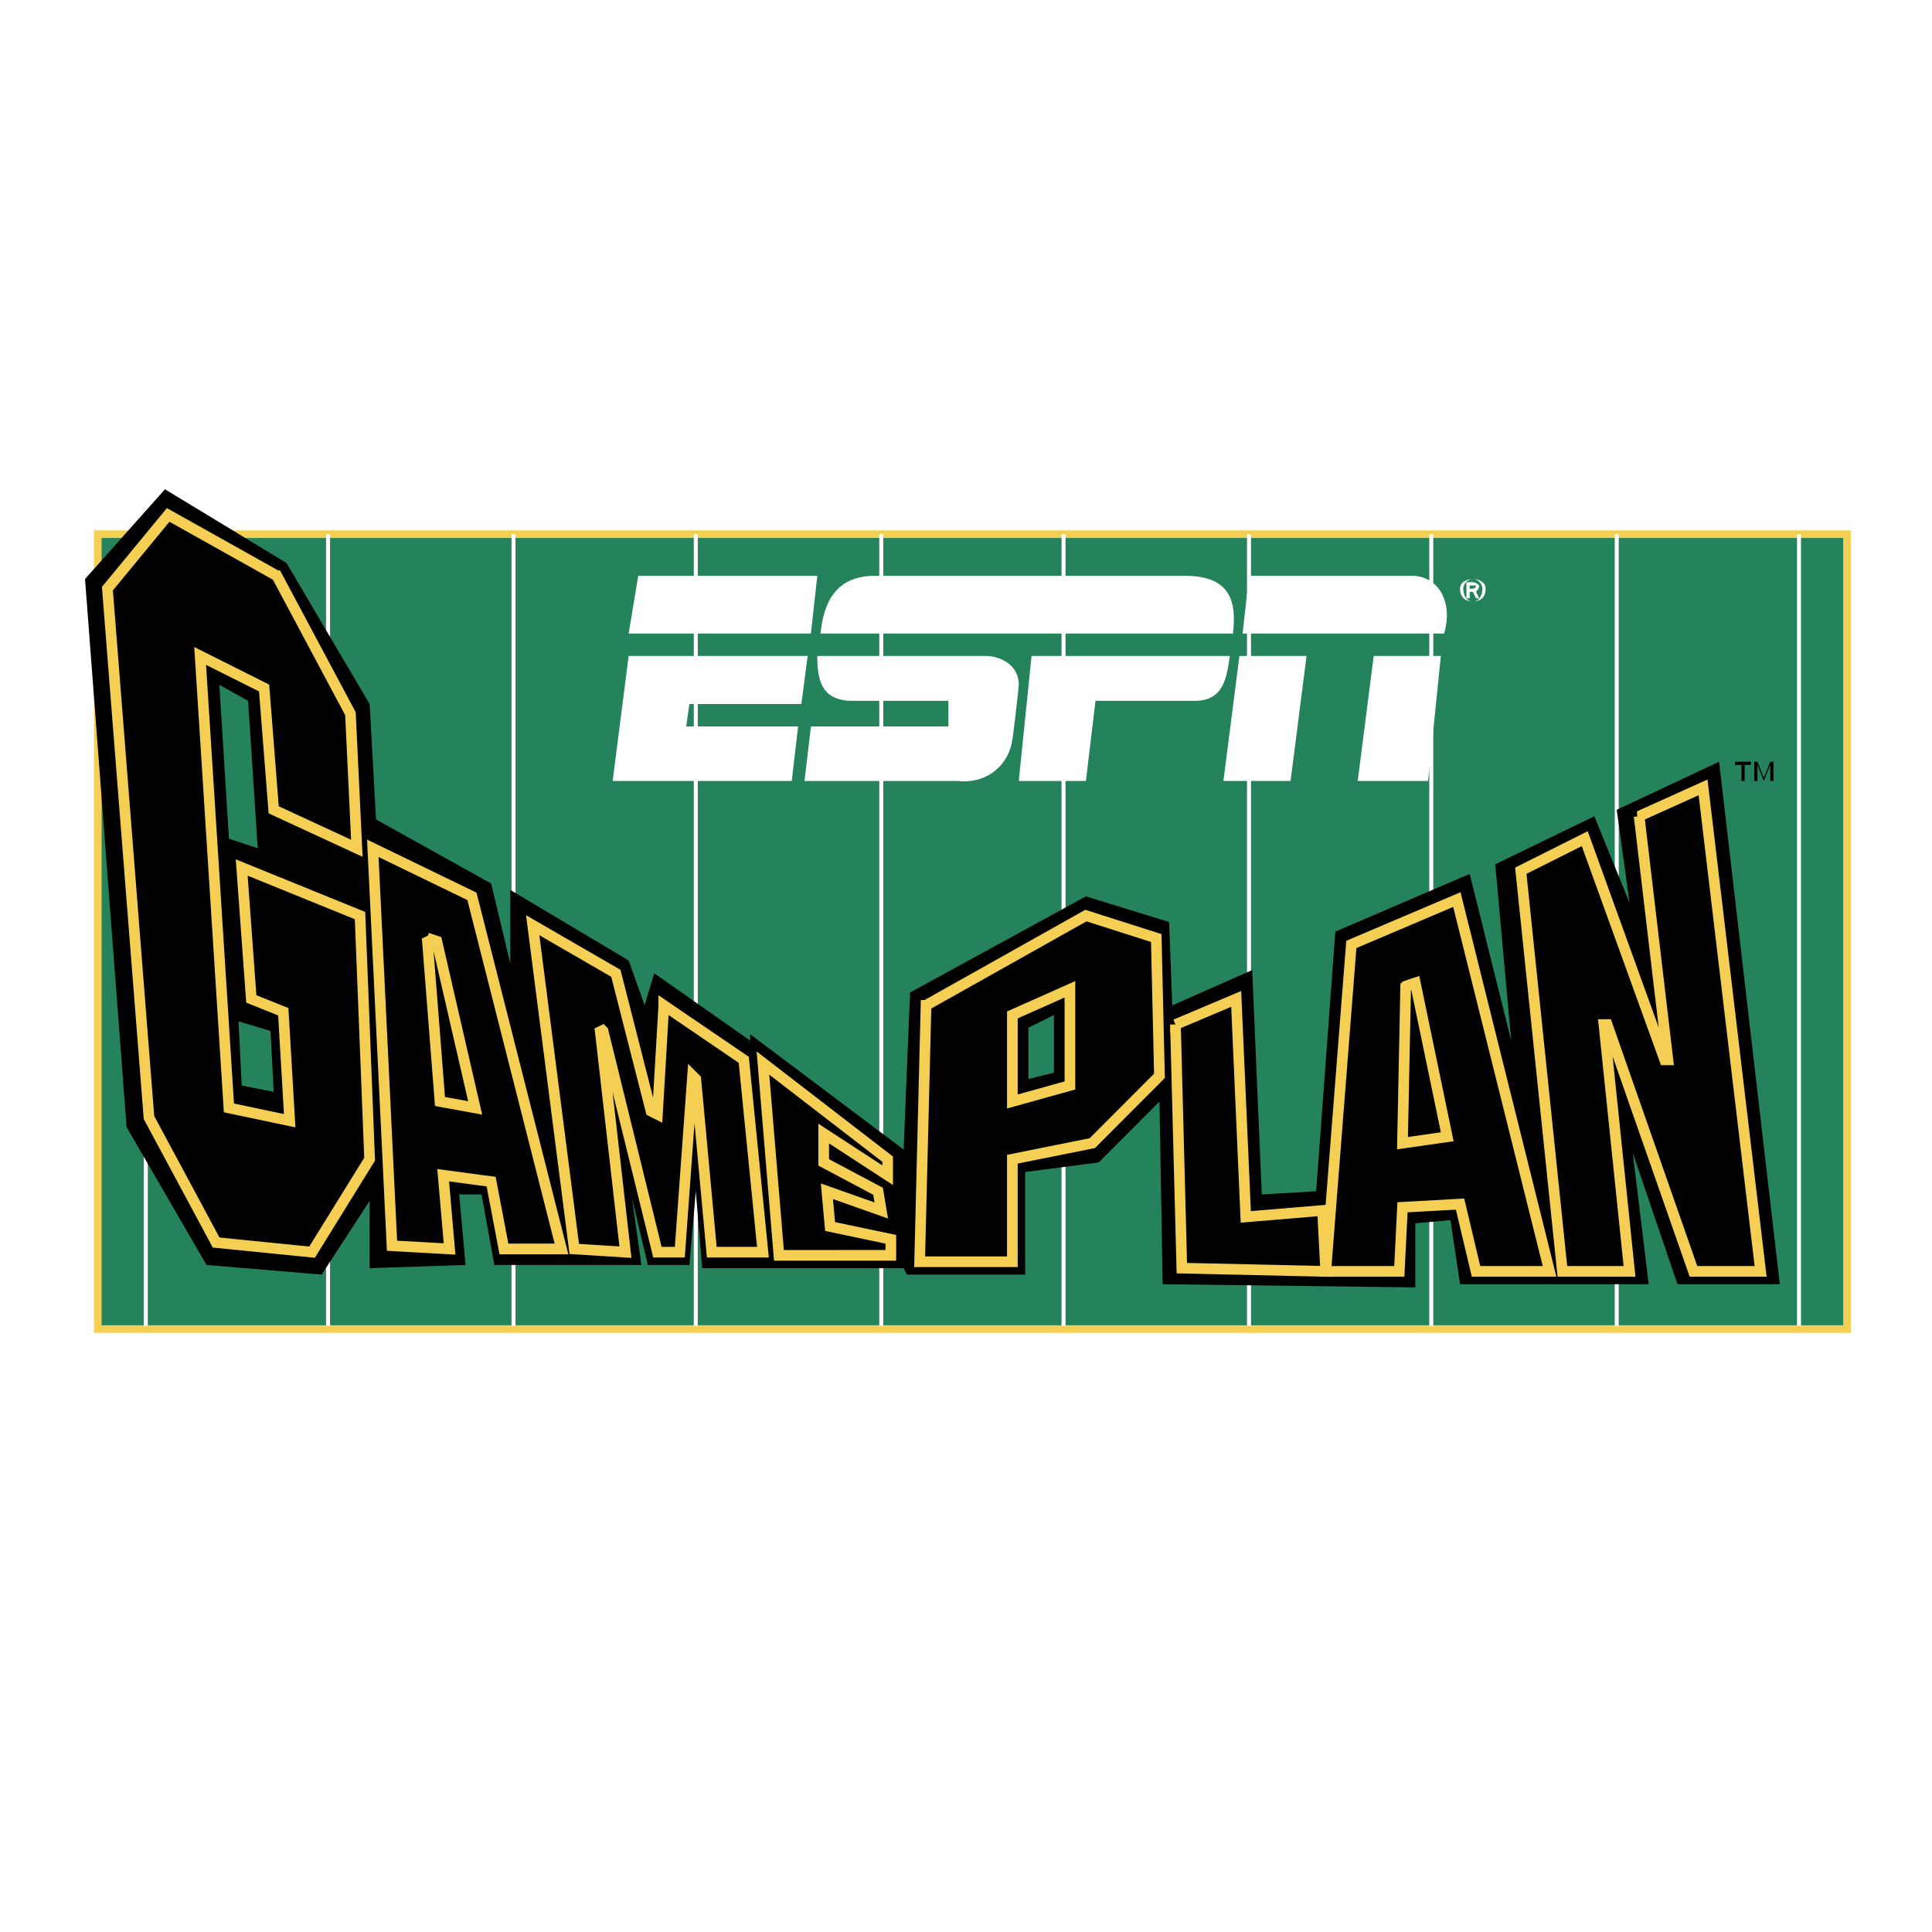
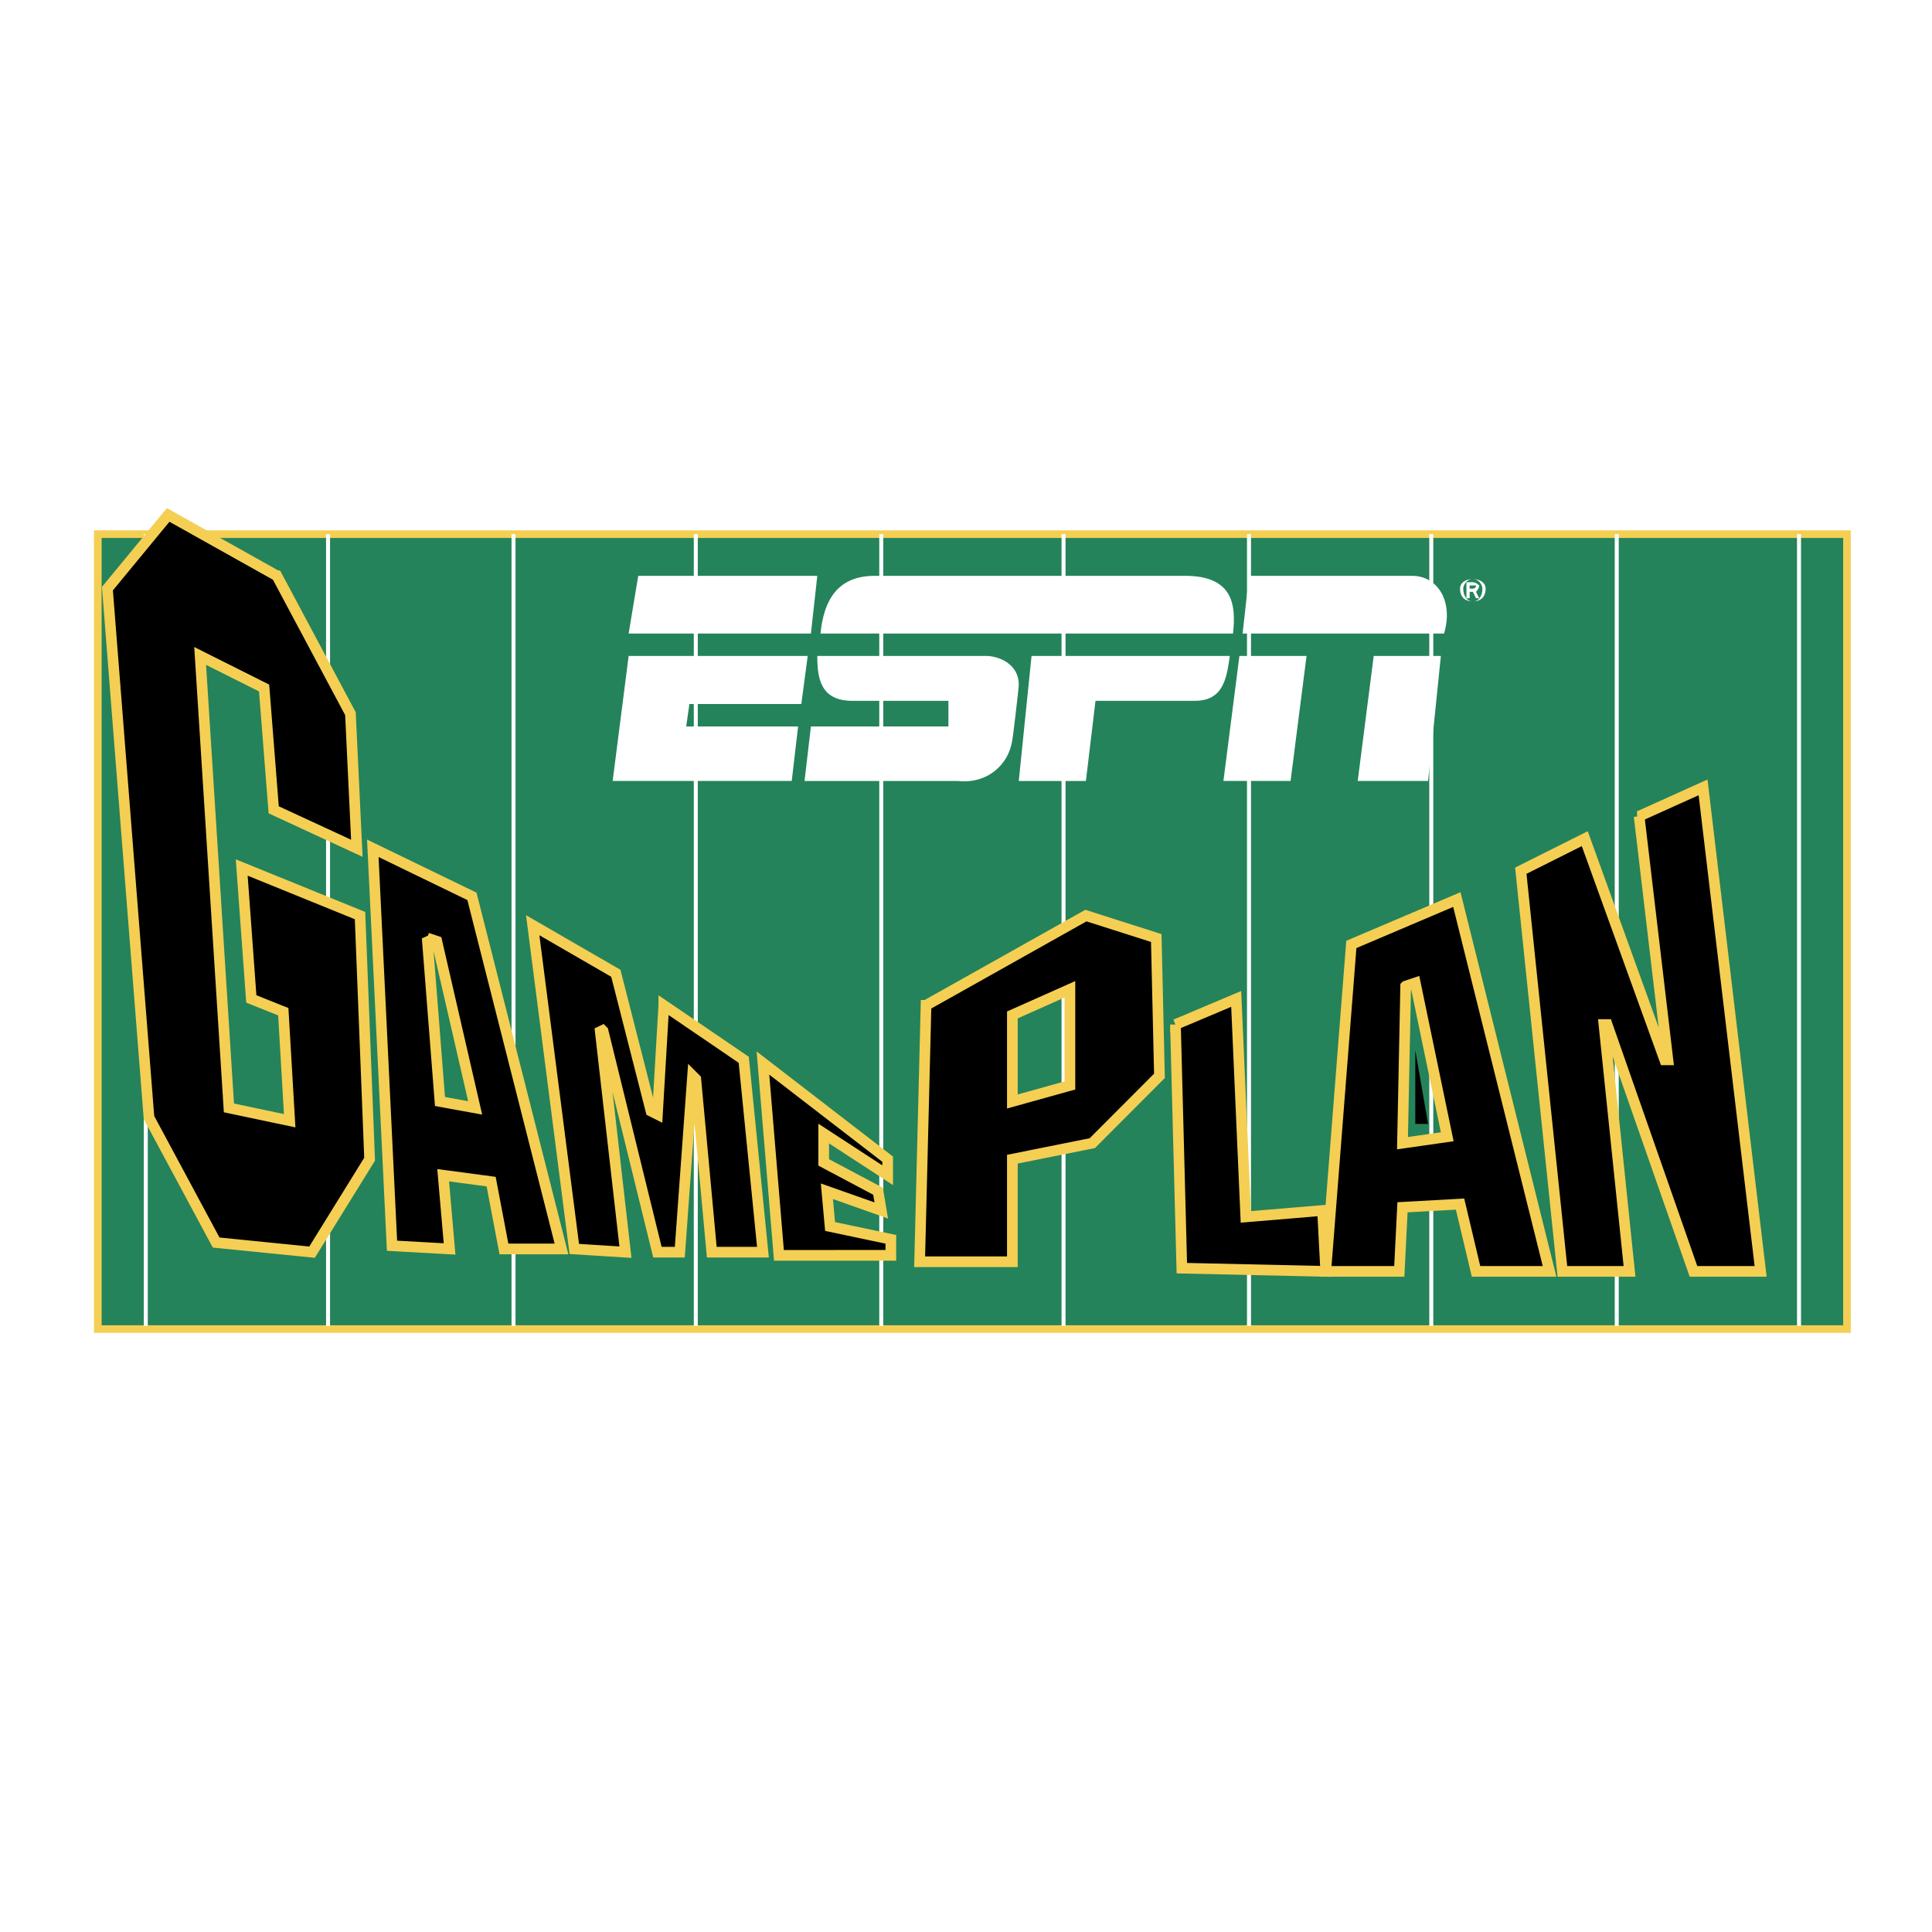
<svg xmlns="http://www.w3.org/2000/svg" width="2500" height="2500" viewBox="0 0 192.756 192.756">
  <path fill-rule="evenodd" clip-rule="evenodd" fill="#fff" d="M0 0h192.756v192.756H0V0z" />
-   <path fill-rule="evenodd" clip-rule="evenodd" fill="#24835a" stroke="#f4cf53" stroke-width=".759" stroke-miterlimit="2.613" d="M184.273 132.602V53.293H9.759v79.309h174.514z" />
+   <path fill-rule="evenodd" clip-rule="evenodd" fill="#24835a" stroke="#f4cf53" stroke-width=".759" stroke-miterlimit="2.613" d="M184.273 132.602V53.293H9.759v79.309z" />
  <path d="M14.545 53.293v78.988M32.73 53.293v78.988m18.504-78.988v78.988m18.185-78.988v78.988m18.505-78.988v78.988m18.185-78.988v78.988m18.504-78.988v78.988m18.186-78.988v78.988m18.504-78.988v78.988m18.185-78.988v78.988" fill="none" stroke="#fff" stroke-width=".399" stroke-miterlimit="2.613" />
-   <path fill-rule="evenodd" clip-rule="evenodd" d="M28.583 56.17l8.294 14.072.639 11.512 11.485 6.396 1.914 7.995V88.79l11.805 7.035 1.595 4.478.957-3.198 9.571 6.715v-.638l15.314 11.511.638-15.67 17.547-9.594 8.295 2.559.32 8.315 7.975-3.518.957 22.385 5.423-.318 1.915-25.905 13.4-5.756 4.146 16.629-1.593-17.589 9.888-4.796 3.51 8.634-1.275-9.274 10.209-4.797 6.06 52.127h-10.209l-4.465-13.111 1.594 13.111H145.67l-.957-6.396-3.51.32v6.396l-25.205-.32-.318-18.229-6.061 6.077-7.338.959v10.234H90.476l-.319-.641H70.058l-.639-7.673-.638 7.353h-4.147l-1.595-6.715.957 6.715H49.32l-1.276-7.035h-2.233l.638 7.035-9.572.32v-6.714l-4.785 7.355-11.485-.961-7.976-13.75L8.483 57.77l7.976-8.954 12.124 7.354z" />
  <path fill-rule="evenodd" clip-rule="evenodd" stroke="#f4cf53" stroke-width="1.065" stroke-miterlimit="2.613" d="M27.625 57.45l7.338 13.752.639 13.431-8.295-3.838-.957-12.152-6.381-3.198 2.871 45.09 6.062 1.279-.638-10.873-3.191-1.279-.957-13.111 11.804 4.797.957 24.304-5.742 9.276-9.571-.961-6.7-12.471-4.147-52.767 6.061-7.355 10.847 6.076zM66.229 100.303l7.976 5.435 1.914 19.19h-5.105l-1.595-17.27-.319-.32-1.275 17.59h-2.234l-5.424-22.067-.319-.32 2.552 22.387-5.104-.321-4.148-32.299 8.295 4.797 3.51 13.75.638.321.638-10.873zM76.119 106.059l12.443 9.593v1.6l-6.381-4.158v2.879l5.423 2.879.32 1.918-5.424-1.918.319 3.517 6.061 1.277v1.6H77.714l-1.595-19.187zM117.275 102.221l6.061-2.559.957 21.748 7.658-.64.319 6.076-14.358-.321-.637-24.304zM163.535 81.435l6.381-2.879 5.742 48.29h-6.699l-8.615-24.625h-.319l2.553 24.625h-6.699l-4.149-39.975 6.381-3.198 7.977 22.065h.318l-2.871-24.303zM132.27 126.846h7.338l.32-6.396 5.742-.318 1.594 6.715h7.338L145.35 89.75l-10.527 4.477-2.553 32.619zm7.976-28.461l.957-.32 3.189 15.35-4.465.639.319-15.669zM39.111 124.287l5.743.32-.639-7.355 4.786.639 1.276 6.717h5.743L47.086 89.43l-9.89-4.796 1.915 39.653zm3.51-30.7l.957.32 3.828 16.628-3.509-.639-1.276-16.309zM92.39 100.303l-.638 25.584h9.251v-10.234l7.977-1.6 6.699-6.715-.318-13.751-7.02-2.239-15.951 8.955zm8.614 9.593v-8.635l5.742-2.559v9.594l-5.742 1.6z" />
-   <path fill-rule="evenodd" clip-rule="evenodd" fill="#24835a" d="M22.84 83.673l2.871.96-.957-14.711-2.871-1.599.957 15.35z" />
  <path fill-rule="evenodd" clip-rule="evenodd" d="M141.203 112.135h1.276l-1.276-7.356v7.356z" />
  <path fill-rule="evenodd" clip-rule="evenodd" fill="#24835a" d="M23.797 101.902l3.191.959.319 6.077-3.191-.641-.319-6.395zM102.6 107.658l2.552-.64v-5.756l-2.552 1.279v5.117z" />
-   <path fill-rule="evenodd" clip-rule="evenodd" d="M44.854 108.938h.957l-1.596-7.036.639 7.036zM175.979 77.597l.637-1.599h.32v1.919h-.32v-1.599l-.637 1.599-.639-1.599v1.599h-.32v-1.919h.32l.639 1.599zm-1.278-1.279h-.639v1.599h-.318v-1.599h-.639v-.32h1.596v.32z" />
  <path fill-rule="evenodd" clip-rule="evenodd" fill="#fff" d="M81.542 57.45H63.677l-.957 5.757h18.185l.637-5.757zM80.585 65.445H62.72l-1.595 12.472h17.866l.637-5.437H68.463l.318-2.238h11.167l.637-4.797zM81.862 63.207c.319-3.198 1.595-5.757 5.424-5.757h30.947c4.785 0 5.104 2.878 4.785 5.757H81.862zM81.542 65.445c0 2.238.319 4.478 3.51 4.478h9.571v2.558H80.905l-.638 5.437h15.314c2.871.32 5.105-1.599 5.423-4.157 0 .32.639-5.117.639-5.437 0-2.238-2.234-2.878-3.191-2.878l-16.91-.001zM101.643 77.917l1.275-12.472h19.781c-.32 2.238-.639 4.478-3.51 4.478h-9.891l-.957 7.995h-6.698v-.001zM122.061 77.917l1.595-12.472h6.699l-1.595 12.472h-6.699zM123.975 63.207l.639-5.757h16.27c2.553 0 4.148 2.559 3.191 5.757h-20.1zM137.055 65.445h6.701l-1.277 12.472h-7.02l1.596-12.472zM145.67 58.729c0-.64.637-.959 1.275-.959s1.275.319 1.275.959c0 .96-.637 1.279-1.275 1.279s-1.275-.319-1.275-1.279zm1.275 1.279c.639 0 .957-.64.957-1.279 0-.319-.318-.959-.957-.959s-.957.64-.957.959c0 .64.319 1.279.957 1.279zm-.318-.319h-.32v-1.6h.639c.318 0 .639.32.639.32 0 .319-.32.639-.32.639l.32.64h-.32l-.318-.64h-.318v.641h-.002zm.318-.96s.318 0 .318-.319h-.636v.319h.318z" />
</svg>